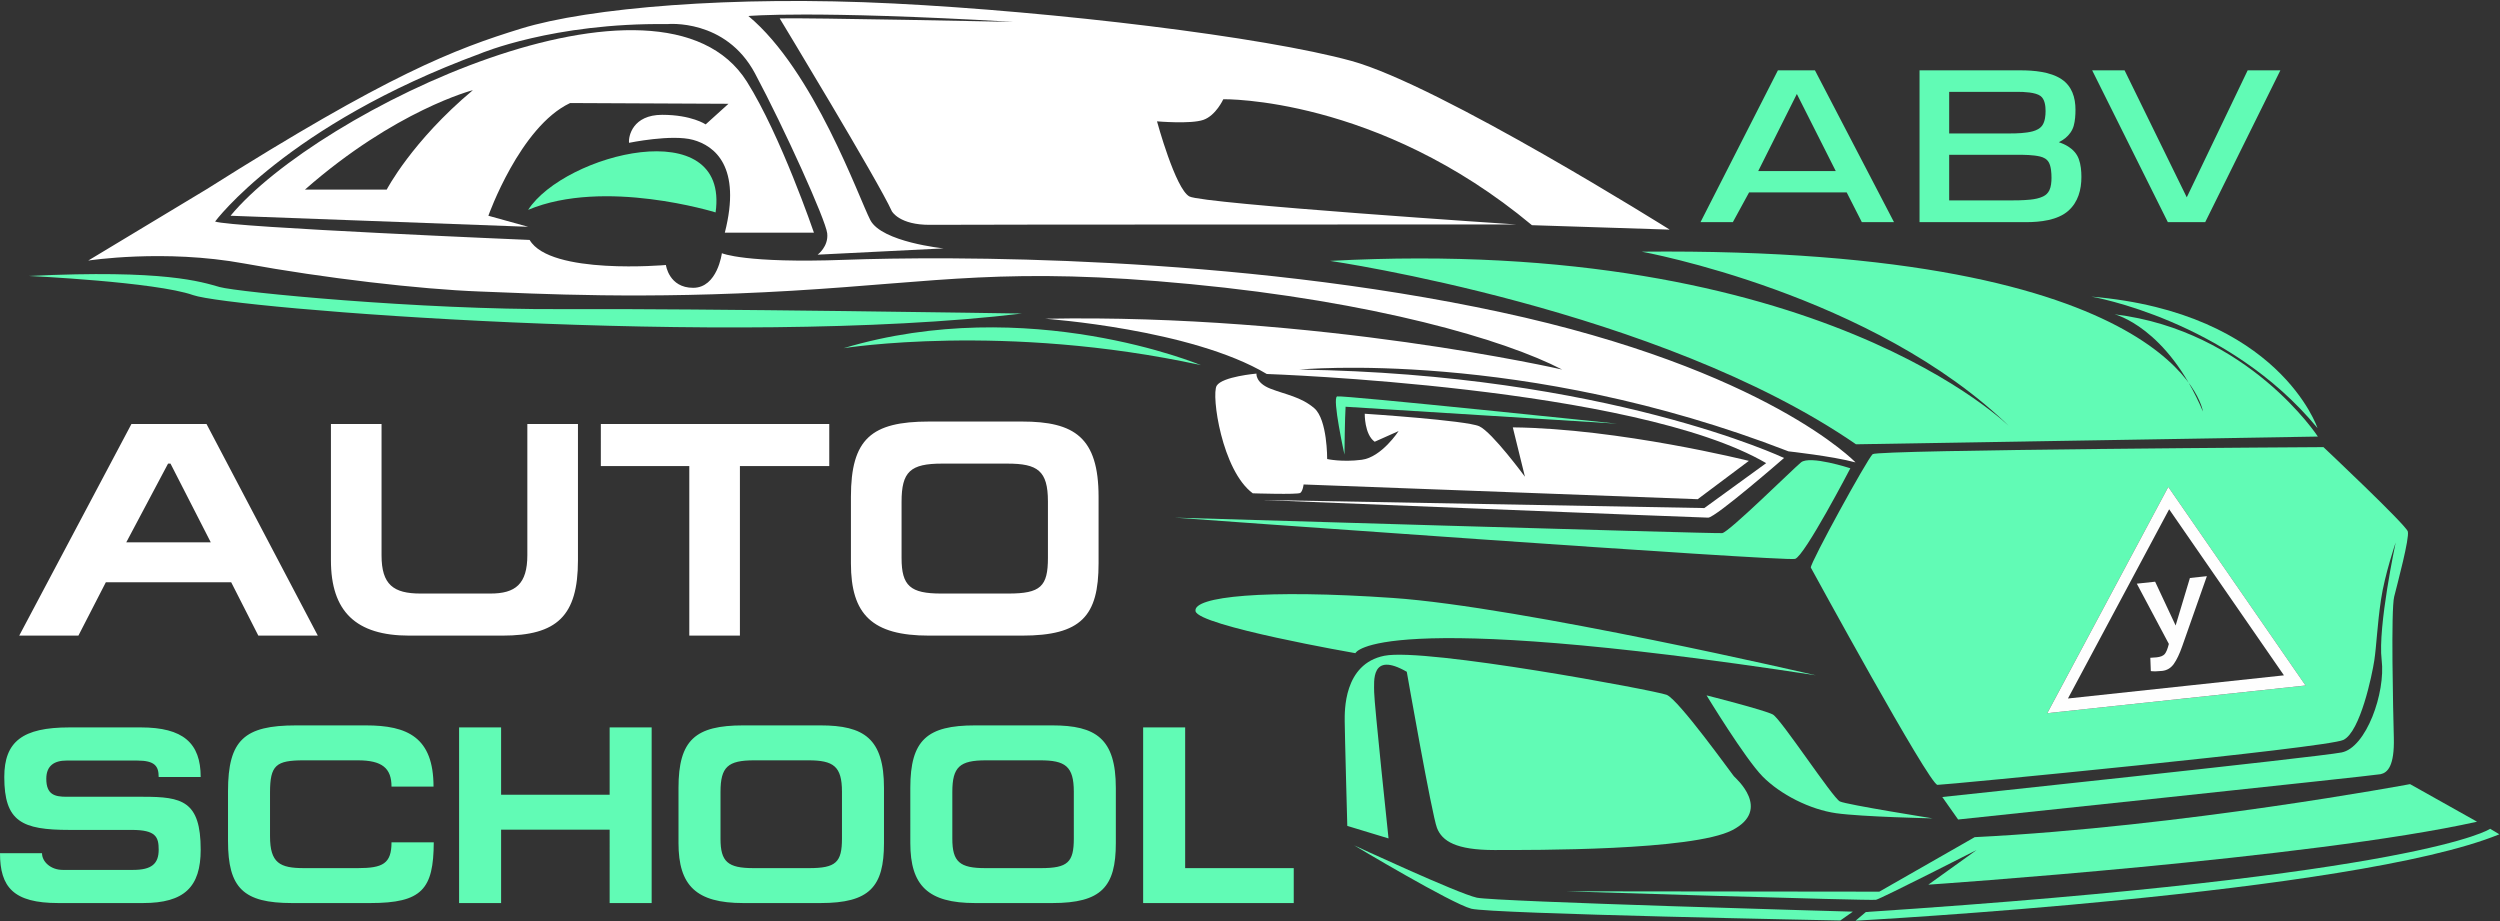
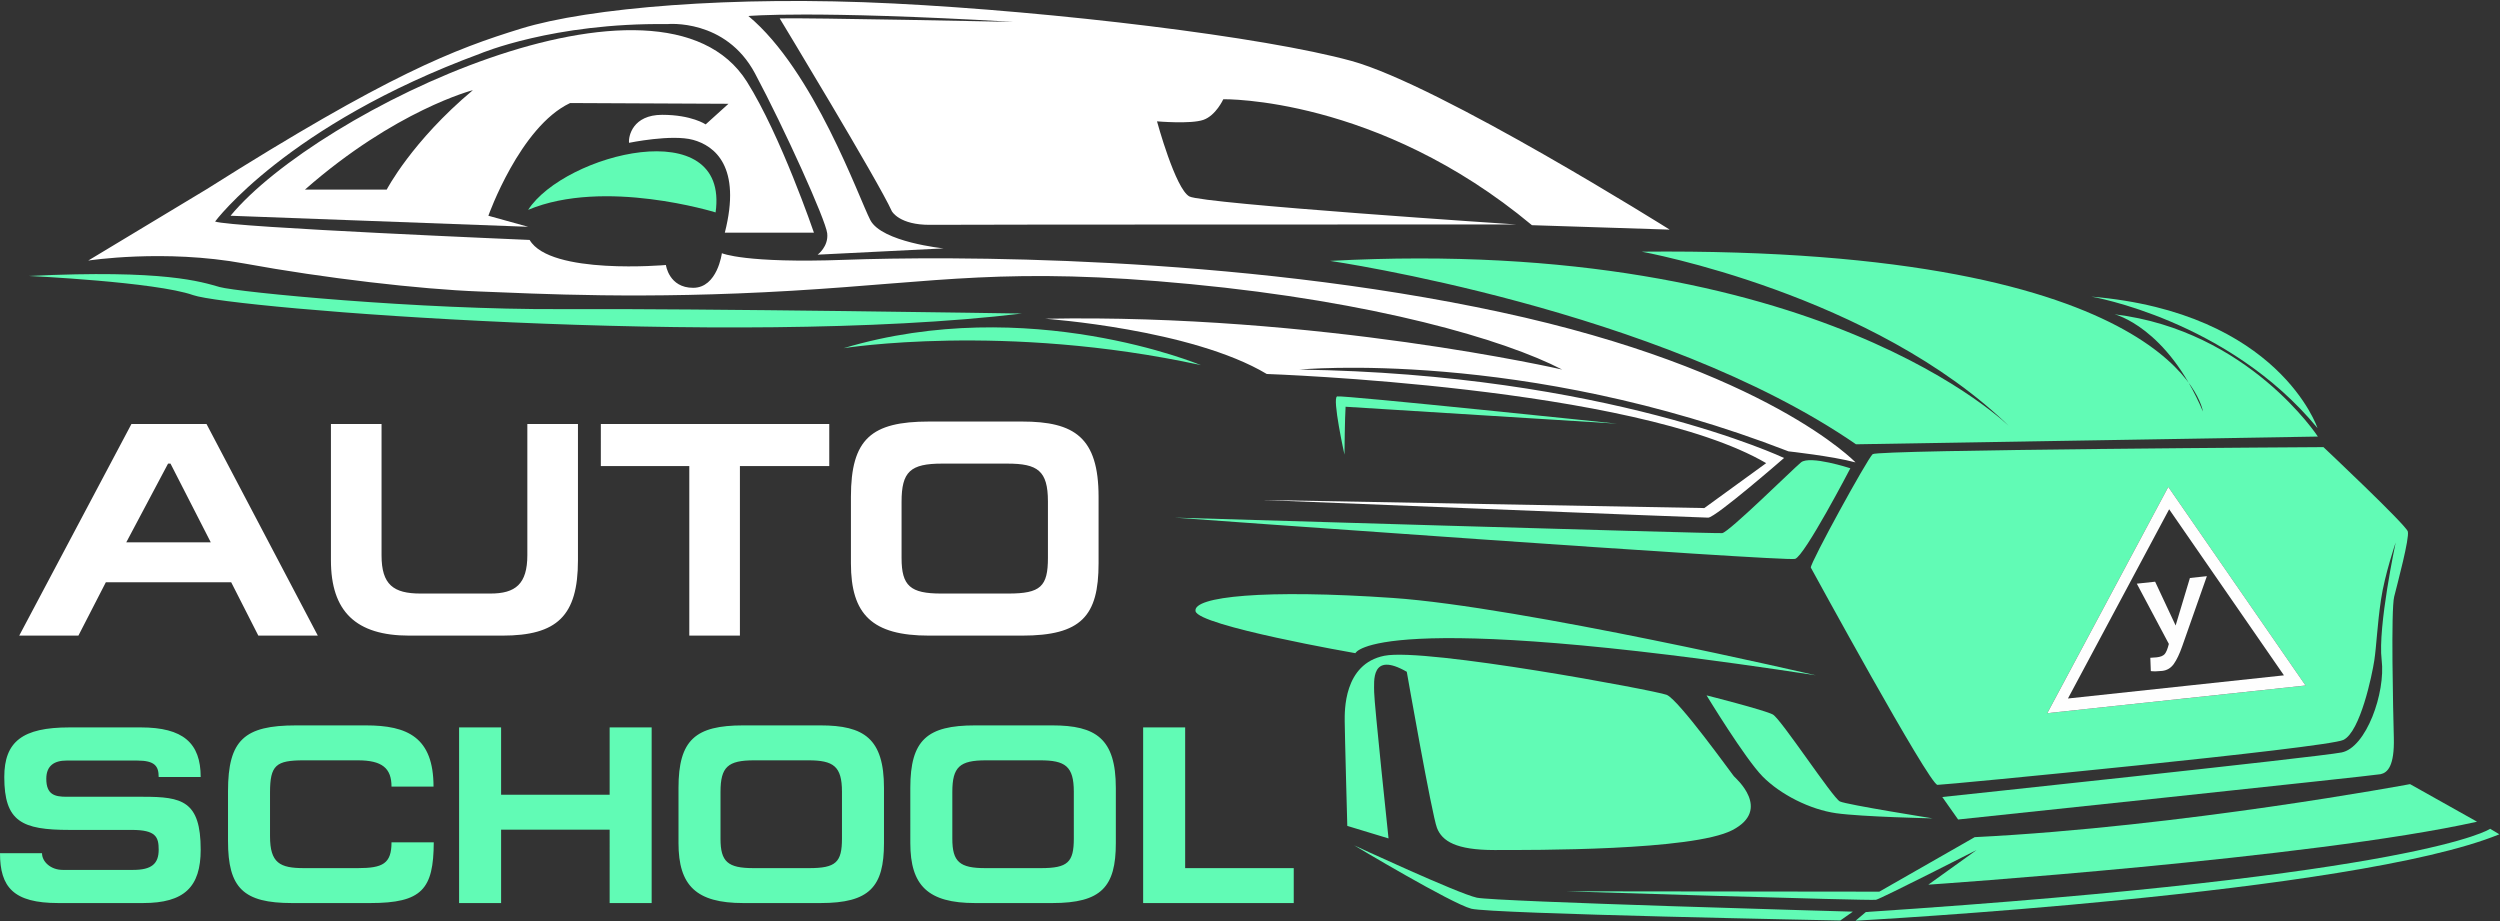
<svg xmlns="http://www.w3.org/2000/svg" xmlns:ns1="http://sodipodi.sourceforge.net/DTD/sodipodi-0.dtd" xmlns:ns2="http://www.inkscape.org/namespaces/inkscape" version="1.1" id="svg2" width="111.999" height="41.279" viewBox="0 0 111.999 41.279" ns1:docname="s59zTD50U6m.ai">
  <rect x="0" y="0" width="111.999" height="41.279" fill="#333333" stroke="none" />
  <defs id="defs6">
    <clipPath clipPathUnits="userSpaceOnUse" id="clipPath16">
      <path d="M 0,30.959 H 84 V 0 H 0 Z" id="path14" />
    </clipPath>
  </defs>
  <ns1:namedview id="namedview4" pagecolor="#ffffff" bordercolor="#000000" borderopacity="0.25" ns2:showpageshadow="2" ns2:pageopacity="0.0" ns2:pagecheckerboard="0" ns2:deskcolor="#d1d1d1" />
  <g id="g8" ns2:groupmode="layer" ns2:label="s59zTD50U6m" transform="matrix(1.333,0,0,-1.333,0,41.279)">
    <g id="g10">
      <g id="g12" clip-path="url(#clipPath16)">
        <g id="g18" transform="translate(45.511,2.556)">
          <path d="m 0,0 c 0,0 3.268,-1.956 3.936,-2.129 0.668,-0.173 12.403,-0.396 12.403,-0.396 l 0.421,0.297 c 0,0 -12.007,0.334 -12.638,0.47 C 3.491,-1.621 0,0 0,0" style="fill:#61fbb5;fill-opacity:1;fill-rule:evenodd;stroke:none" id="path20" />
        </g>
        <g id="g22" transform="translate(62.363,0.025)">
          <path d="m 0,0 c 0,0 16.735,0.897 21.636,2.903 l -0.309,0.185 c 0,0 -2.216,-1.559 -20.981,-2.797 z" style="fill:#61fbb5;fill-opacity:1;fill-rule:evenodd;stroke:none" id="path24" />
        </g>
        <g id="g26" transform="translate(52.602,1.012)">
          <path d="m 0,0 c 0,0 10.274,-0.322 10.447,-0.285 0.173,0.038 3.379,1.671 3.379,1.671 L 12.205,0.223 c 0,0 12.897,0.879 18.442,2.116 l -2.252,1.263 c 0,0 -7.675,-1.436 -14.631,-1.782 L 10.558,-0.012 C 10.558,-0.012 0,0 0,0" style="fill:#61fbb5;fill-opacity:1;fill-rule:evenodd;stroke:none" id="path28" />
        </g>
        <g id="g30" transform="translate(77.485,7.928)">
          <path d="M 0,0 -4.613,6.673 -8.68,-0.93 Z m -16.627,3.964 c 0,0 3.985,-7.303 4.257,-7.303 0.273,0 13.072,1.238 13.641,1.51 0.569,0.272 0.965,2.179 1.04,2.674 0.074,0.495 0.099,1.188 0.223,2.03 0.123,0.841 0.495,1.931 0.495,1.931 0,0 -0.607,-2.847 -0.471,-3.949 C 2.694,-0.245 2.038,-2.089 1.209,-2.25 0.38,-2.411 -12.209,-3.747 -12.209,-3.747 l 0.533,-0.756 c 0,0 13.962,1.473 14.197,1.523 0.235,0.05 0.47,0.272 0.446,1.225 -0.025,0.953 -0.1,4.296 0.012,4.741 C 3.09,3.432 3.499,4.954 3.437,5.177 3.375,5.4 0.602,8.012 0.602,8.012 c 0,0 -14.977,-0.087 -15.15,-0.236 -0.174,-0.148 -2.092,-3.639 -2.079,-3.812 z" style="fill:#61fbb5;fill-opacity:1;fill-rule:evenodd;stroke:none" id="path32" />
        </g>
        <g id="g34" transform="translate(64.954,3.463)">
          <path d="M 0,0 C 0,0 -2.884,0.458 -3.119,0.569 -3.355,0.681 -5.1,3.342 -5.372,3.491 -5.644,3.639 -7.6,4.134 -7.6,4.134 c 0,0 1.287,-2.116 1.881,-2.723 C -5.124,0.804 -4.122,0.297 -3.243,0.173 -2.364,0.05 0,0 0,0" style="fill:#61fbb5;fill-opacity:1;fill-rule:evenodd;stroke:none" id="path36" />
        </g>
        <g id="g38" transform="translate(47.279,8.39)">
          <path d="m 0,0 c 0,0 0.842,-4.802 1.015,-5.248 0.173,-0.446 0.644,-0.743 1.931,-0.743 1.287,0 6.659,-0.025 7.996,0.669 1.337,0.693 0.105,1.751 0.05,1.813 -0.056,0.062 -1.864,2.587 -2.26,2.735 -0.396,0.149 -8.095,1.585 -9.481,1.313 -1.386,-0.273 -1.337,-1.882 -1.337,-2.204 0,-0.322 0.087,-3.515 0.087,-3.515 l 1.386,-0.421 c 0,0 -0.483,4.555 -0.483,4.914 0,0.359 -0.123,1.386 1.096,0.687" style="fill:#61fbb5;fill-opacity:1;fill-rule:evenodd;stroke:none" id="path40" />
        </g>
        <g id="g42" transform="translate(61.024,8.272)">
          <path d="m 0,0 c 0,0 -9.902,2.302 -14.21,2.599 -4.307,0.297 -6.733,0.05 -6.634,-0.445 0.099,-0.495 5.372,-1.411 5.372,-1.411 0,0 0.594,1.535 15.472,-0.743" style="fill:#61fbb5;fill-opacity:1;fill-rule:evenodd;stroke:none" id="path44" />
        </g>
        <g id="g46" transform="translate(39.486,13.57)">
          <path d="m 0,0 c 0,0 20.522,-1.485 20.844,-1.386 0.322,0.099 1.857,3.045 1.857,3.045 0,0 -1.362,0.445 -1.659,0.198 C 20.745,1.609 18.616,-0.495 18.393,-0.52 18.171,-0.545 0,0 0,0" style="fill:#61fbb5;fill-opacity:1;fill-rule:evenodd;stroke:none" id="path48" />
        </g>
        <g id="g50" transform="translate(42.407,14.164)">
          <path d="m 0,0 c 0,0 14.754,-0.594 15.002,-0.594 0.247,0 2.55,2.005 2.55,2.005 0,0 -5.967,2.822 -16.29,2.971 0,0 7.501,0.718 16.438,-2.748 0,0 1.473,-0.161 2.253,-0.371 0,0 -2.971,3.119 -11.932,5.05 -8.962,1.931 -18.666,1.881 -22.033,1.758 -3.366,-0.124 -4.134,0.222 -4.134,0.222 0,0 -0.148,-1.163 -0.965,-1.163 -0.817,0 -0.916,0.767 -0.916,0.767 0,0 -3.887,-0.346 -4.58,0.842 0,0 -10.051,0.421 -10.571,0.619 0,0 2.402,3.243 8.912,5.644 0,0 2.451,1.04 6.288,0.991 0,0 1.956,0.198 2.946,-1.659 0.99,-1.856 2.377,-4.926 2.426,-5.372 0.05,-0.446 -0.322,-0.718 -0.322,-0.718 l 4.234,0.211 c 0,0 -2.08,0.21 -2.464,0.953 -0.383,0.742 -1.894,5.025 -4.097,6.857 0,0 2.08,0.198 8.912,-0.198 0,0 -6.931,0.143 -7.86,0.118 0,0 3.321,-5.483 3.769,-6.48 0,0 0.248,-0.47 1.3,-0.458 1.052,0.012 19.693,0.012 19.693,0.012 0,0 -10.521,0.693 -10.991,0.941 -0.471,0.248 -1.09,2.525 -1.09,2.525 0,0 1.139,-0.099 1.56,0.05 0.421,0.148 0.668,0.693 0.668,0.693 0,0 5.174,0.099 10.373,-4.233 l 4.629,-0.149 c 0,0 -7.724,4.852 -10.694,5.669 -2.971,0.817 -9.977,1.659 -15.398,1.931 -5.422,0.273 -10.249,-0.148 -12.502,-0.841 -2.252,-0.694 -4.456,-1.535 -10.57,-5.397 l -3.986,-2.402 c 0,0 2.55,0.396 5.248,-0.099 2.699,-0.495 5.917,-0.866 7.897,-0.94 1.981,-0.075 5.496,-0.273 10.497,0.024 5,0.297 7.228,0.817 13.417,0.223 C 3.806,6.66 8.156,5.389 10.094,4.383 c 0,0 -8.194,1.881 -17.378,1.708 0,0 4.926,-0.347 7.451,-1.857 0,0 12.378,-0.421 16.784,-2.996 l -2.079,-1.51 C 14.872,-0.272 0,0 0,0" style="fill:#ffffff;fill-opacity:1;fill-rule:evenodd;stroke:none" id="path52" />
        </g>
        <g id="g54" transform="translate(42.227,18.411)">
-           <path d="m 0,0 c 0,0 -1.151,-0.099 -1.337,-0.408 -0.185,-0.31 0.173,-2.847 1.213,-3.615 0,0 1.51,-0.049 1.597,0.013 0.087,0.062 0.111,0.284 0.111,0.284 l 13.245,-0.495 1.72,1.288 c 0,0 -4.357,1.089 -7.934,1.126 l 0.408,-1.659 c 0,0 -1.101,1.498 -1.535,1.696 -0.433,0.198 -3.849,0.421 -3.849,0.421 0,0 -0.013,-0.693 0.334,-0.941 l 0.805,0.359 c 0,0 -0.57,-0.878 -1.238,-0.965 -0.669,-0.087 -1.164,0.025 -1.164,0.025 0,0 0.012,1.324 -0.433,1.708 C 1.497,-0.78 0.978,-0.705 0.47,-0.507 -0.037,-0.309 0,0 0,0" style="fill:#ffffff;fill-opacity:1;fill-rule:evenodd;stroke:none" id="path56" />
-         </g>
+           </g>
        <g id="g58" transform="translate(44.702,22.199)">
          <path d="m 0,0 c 0,0 11.066,-1.609 17.675,-6.164 l 15.522,0.26 c 0,0 -2.327,3.565 -6.833,4.109 0,0 1.759,-0.421 2.971,-3.267 0,0 -0.792,5.545 -18.864,5.372 0,0 7.799,-1.412 12.403,-5.917 0,0 -6.412,6.486 -22.874,5.607" style="fill:#61fbb5;fill-opacity:1;fill-rule:evenodd;stroke:none" id="path60" />
        </g>
        <g id="g62" transform="translate(77.887,16.579)">
          <path d="m 0,0 c 0,0 -1.287,3.887 -7.6,4.419 0,0 4.605,-0.78 7.6,-4.419" style="fill:#61fbb5;fill-opacity:1;fill-rule:evenodd;stroke:none" id="path64" />
        </g>
        <g id="g66" transform="translate(54.345,16.728)">
          <path d="m 0,0 c 0,0 -9.234,0.965 -9.407,0.916 -0.174,-0.05 0.247,-1.956 0.247,-1.956 0,0 0.013,1.277 0.038,1.609 z" style="fill:#61fbb5;fill-opacity:1;fill-rule:evenodd;stroke:none" id="path68" />
        </g>
        <g id="g70" transform="translate(40.358,18.696)">
          <path d="M 0,0 C 0,0 -5.793,2.426 -12.006,0.569 -12.006,0.569 -6.61,1.436 0,0" style="fill:#61fbb5;fill-opacity:1;fill-rule:evenodd;stroke:none" id="path72" />
        </g>
        <g id="g74" transform="translate(34.342,20.429)">
          <path d="m 0,0 c 0,0 -10.769,0.173 -15.497,0.149 -4.728,-0.025 -10.843,0.569 -11.462,0.742 -0.619,0.174 -1.832,0.594 -6.412,0.372 0,0 4.258,-0.198 5.521,-0.644 C -26.588,0.173 -9.809,-1.17 0,0" style="fill:#61fbb5;fill-opacity:1;fill-rule:evenodd;stroke:none" id="path76" />
        </g>
        <g id="g78" transform="translate(15.893,27.937)">
          <path d="m 0,0 c 0,0 -2.599,-0.668 -5.644,-3.342 h 2.748 c 0,0 0.841,1.622 2.896,3.342 M -8.145,-4.221 1.857,-4.592 0.52,-4.221 c 0,0 1.064,2.996 2.748,3.788 L 8.59,-0.458 7.823,-1.151 c 0,0 -0.47,0.322 -1.461,0.322 -0.99,0 -1.139,-0.718 -1.114,-0.941 0,0 1.436,0.297 2.154,0.099 0.718,-0.198 1.634,-0.891 1.065,-3.119 h 2.995 c 0,0 -1.114,3.268 -2.253,5.075 C 6.328,4.857 -5.213,-0.679 -8.145,-4.221" style="fill:#ffffff;fill-opacity:1;fill-rule:evenodd;stroke:none" id="path80" />
        </g>
        <g id="g82" transform="translate(17.75,23.914)">
          <path d="M 0,0 C 1.221,1.886 6.773,3.309 6.3,-0.086 6.3,-0.086 2.562,1.077 0,0" style="fill:#61fbb5;fill-opacity:1;fill-rule:evenodd;stroke:none" id="path84" />
        </g>
        <g id="g86" transform="translate(36.921,12.034)">
          <path d="m 0,0 v 2.235 c 0,1.998 -0.81,2.531 -2.573,2.531 h -3.126 c -1.937,0 -2.624,-0.584 -2.624,-2.531 V 0 c 0,-1.722 0.717,-2.429 2.624,-2.429 h 3.126 C -0.584,-2.429 0,-1.773 0,0 M -6.621,0.174 V 2.07 c 0,1.015 0.297,1.282 1.363,1.282 h 2.193 c 1.015,0 1.363,-0.236 1.363,-1.271 V 0.185 c 0,-0.964 -0.246,-1.2 -1.332,-1.2 h -2.255 c -1.035,0 -1.332,0.256 -1.332,1.189 m -10.107,4.51 V 3.27 h 2.973 v -5.699 h 1.701 V 3.27 h 3.003 v 1.414 z m -9.071,0 V 0.103 c 0,-1.722 0.84,-2.532 2.634,-2.532 h 3.126 c 1.835,0 2.542,0.656 2.542,2.532 v 4.581 h -1.701 V 0.277 c 0,-0.974 -0.4,-1.292 -1.24,-1.292 h -2.348 c -0.912,0 -1.312,0.298 -1.312,1.281 v 4.418 c 0,0 -1.701,0 -1.701,0 m -6.878,-3.977 1.404,2.645 h 0.082 l 1.353,-2.645 z m -1.609,-3.136 0.922,1.793 h 4.213 l 0.912,-1.793 h 1.999 l -3.741,7.113 h -2.522 l -3.772,-7.113 z" style="fill:#ffffff;fill-opacity:1;fill-rule:evenodd;stroke:none" id="path88" />
        </g>
        <g id="g90" transform="translate(38.419,0.617)">
          <path d="M 0,0 H 5.061 V 1.174 H 1.412 V 5.903 L 0,5.903 Z M -0.918,2.016 V 3.87 c 0,1.659 -0.673,2.101 -2.135,2.101 h -2.595 c -1.607,0 -2.177,-0.485 -2.177,-2.101 V 2.016 C -7.825,0.587 -7.23,0 -5.648,0 h 2.595 c 1.65,0 2.135,0.544 2.135,2.016 M -6.413,2.16 v 1.574 c 0,0.842 0.247,1.063 1.131,1.063 h 1.82 c 0.842,0 1.132,-0.196 1.132,-1.055 V 2.169 c 0,-0.8 -0.204,-0.995 -1.106,-0.995 h -1.871 c -0.859,0 -1.106,0.212 -1.106,0.986 M -8.71,2.016 V 3.87 c 0,1.659 -0.672,2.101 -2.135,2.101 h -2.594 c -1.607,0 -2.177,-0.485 -2.177,-2.101 V 2.016 C -15.616,0.587 -15.021,0 -13.439,0 h 2.594 c 1.651,0 2.135,0.544 2.135,2.016 m -5.494,0.144 v 1.574 c 0,0.842 0.246,1.063 1.131,1.063 h 1.82 c 0.842,0 1.131,-0.196 1.131,-1.055 V 2.169 c 0,-0.8 -0.203,-0.995 -1.105,-0.995 h -1.871 c -0.86,0 -1.106,0.212 -1.106,0.986 m -7.374,3.743 H -22.99 V 0 h 1.412 v 2.467 h 3.648 V 0 h 1.412 V 5.903 H -17.93 V 3.64 h -3.648 z m -3.683,-3.862 c 0,-0.714 -0.29,-0.867 -1.132,-0.867 h -1.811 c -0.808,0 -1.14,0.17 -1.14,1.071 v 1.463 c 0,0.927 0.196,1.089 1.14,1.089 h 1.811 c 0.817,0 1.132,-0.264 1.132,-0.884 h 1.412 c 0,1.658 -0.876,2.058 -2.271,2.058 h -2.348 c -1.735,0 -2.288,-0.485 -2.288,-2.211 V 2.084 C -30.756,0.502 -30.237,0 -28.604,0 h 2.628 c 1.744,0 2.127,0.468 2.135,2.041 z m -8.429,3.862 h -2.399 c -1.573,0 -2.186,-0.476 -2.186,-1.667 0,-1.497 0.587,-1.778 2.195,-1.778 h 2.092 c 0.808,0 0.902,-0.238 0.902,-0.663 0,-0.477 -0.239,-0.681 -0.859,-0.681 h -2.365 c -0.4,0 -0.697,0.272 -0.697,0.562 h -1.412 c 0,-1.14 0.45,-1.676 1.956,-1.676 h 2.849 c 1.395,0 1.94,0.544 1.94,1.795 0,1.641 -0.63,1.777 -1.931,1.777 h -2.577 c -0.392,0 -0.681,0.068 -0.681,0.604 0,0.451 0.281,0.613 0.681,0.613 h 2.373 c 0.595,0 0.723,-0.188 0.723,-0.553 h 1.412 c 0,1.14 -0.587,1.667 -2.016,1.667" style="fill:#61fbb5;fill-opacity:1;fill-rule:evenodd;stroke:none" id="path92" />
        </g>
        <g id="g94" transform="translate(71.814,11.351)">
          <path d="m 0,0 0.616,0.066 0.689,-1.472 0.48,1.597 0.57,0.061 -0.829,-2.357 C 1.436,-2.361 1.342,-2.558 1.244,-2.697 1.145,-2.836 1.015,-2.914 0.851,-2.932 0.689,-2.949 0.563,-2.951 0.471,-2.938 l -0.017,0.447 c 0.078,0.003 0.148,0.008 0.21,0.015 0.126,0.013 0.216,0.048 0.269,0.105 0.052,0.057 0.101,0.173 0.144,0.346 z M 4.945,-3.081 1.087,2.5 -2.314,-3.859 Z M 5.671,-3.422 1.058,3.251 -3.008,-4.352 Z" style="fill:#fefefe;fill-opacity:1;fill-rule:evenodd;stroke:none" id="path96" />
        </g>
        <g id="g98" transform="translate(65.508,25.765)">
-           <path d="m 0,0 v -1.534 h 1.973 c 0.25,0 0.509,0.002 0.758,0.027 0.142,0.015 0.297,0.044 0.426,0.107 0.094,0.045 0.164,0.112 0.21,0.206 0.059,0.122 0.072,0.285 0.072,0.42 0,0.155 -0.013,0.385 -0.093,0.523 C 3.282,-0.142 3.175,-0.087 3.055,-0.058 2.824,-0.003 2.527,0 2.29,0 Z M 0,2.115 V 0.717 h 2.037 c 0.243,0 0.53,0.009 0.766,0.07 C 2.932,0.821 3.062,0.883 3.137,0.998 3.221,1.129 3.24,1.318 3.24,1.47 3.24,1.636 3.216,1.87 3.069,1.977 2.898,2.102 2.511,2.115 2.309,2.115 Z M -3.811,-0.548 -5.119,2.044 -6.418,-0.548 Z M 7.985,-1.43 10.032,2.838 h 1.099 L 8.605,-2.264 H 7.349 L 4.806,2.838 h 1.089 c 0,0 2.09,-4.268 2.09,-4.268 M 3.686,0.424 C 3.799,0.385 3.907,0.337 4.001,0.277 4.163,0.174 4.291,0.037 4.357,-0.145 4.426,-0.332 4.444,-0.549 4.444,-0.747 4.444,-1.174 4.334,-1.589 4.006,-1.881 3.643,-2.203 3.053,-2.264 2.589,-2.264 h -3.585 v 5.102 h 3.394 c 0.44,0 1.001,-0.046 1.377,-0.297 C 4.127,2.307 4.245,1.923 4.245,1.515 4.245,1.337 4.233,1.144 4.185,0.972 4.137,0.804 4.035,0.668 3.901,0.558 3.837,0.506 3.764,0.461 3.686,0.424 Z m -7.13,-1.689 H -6.725 L -7.27,-2.264 h -1.087 l 2.601,5.102 h 1.245 l 2.657,-5.102 h -1.081 z" style="fill:#61fbb5;fill-opacity:1;fill-rule:evenodd;stroke:none" id="path100" />
-         </g>
+           </g>
      </g>
    </g>
  </g>
</svg>